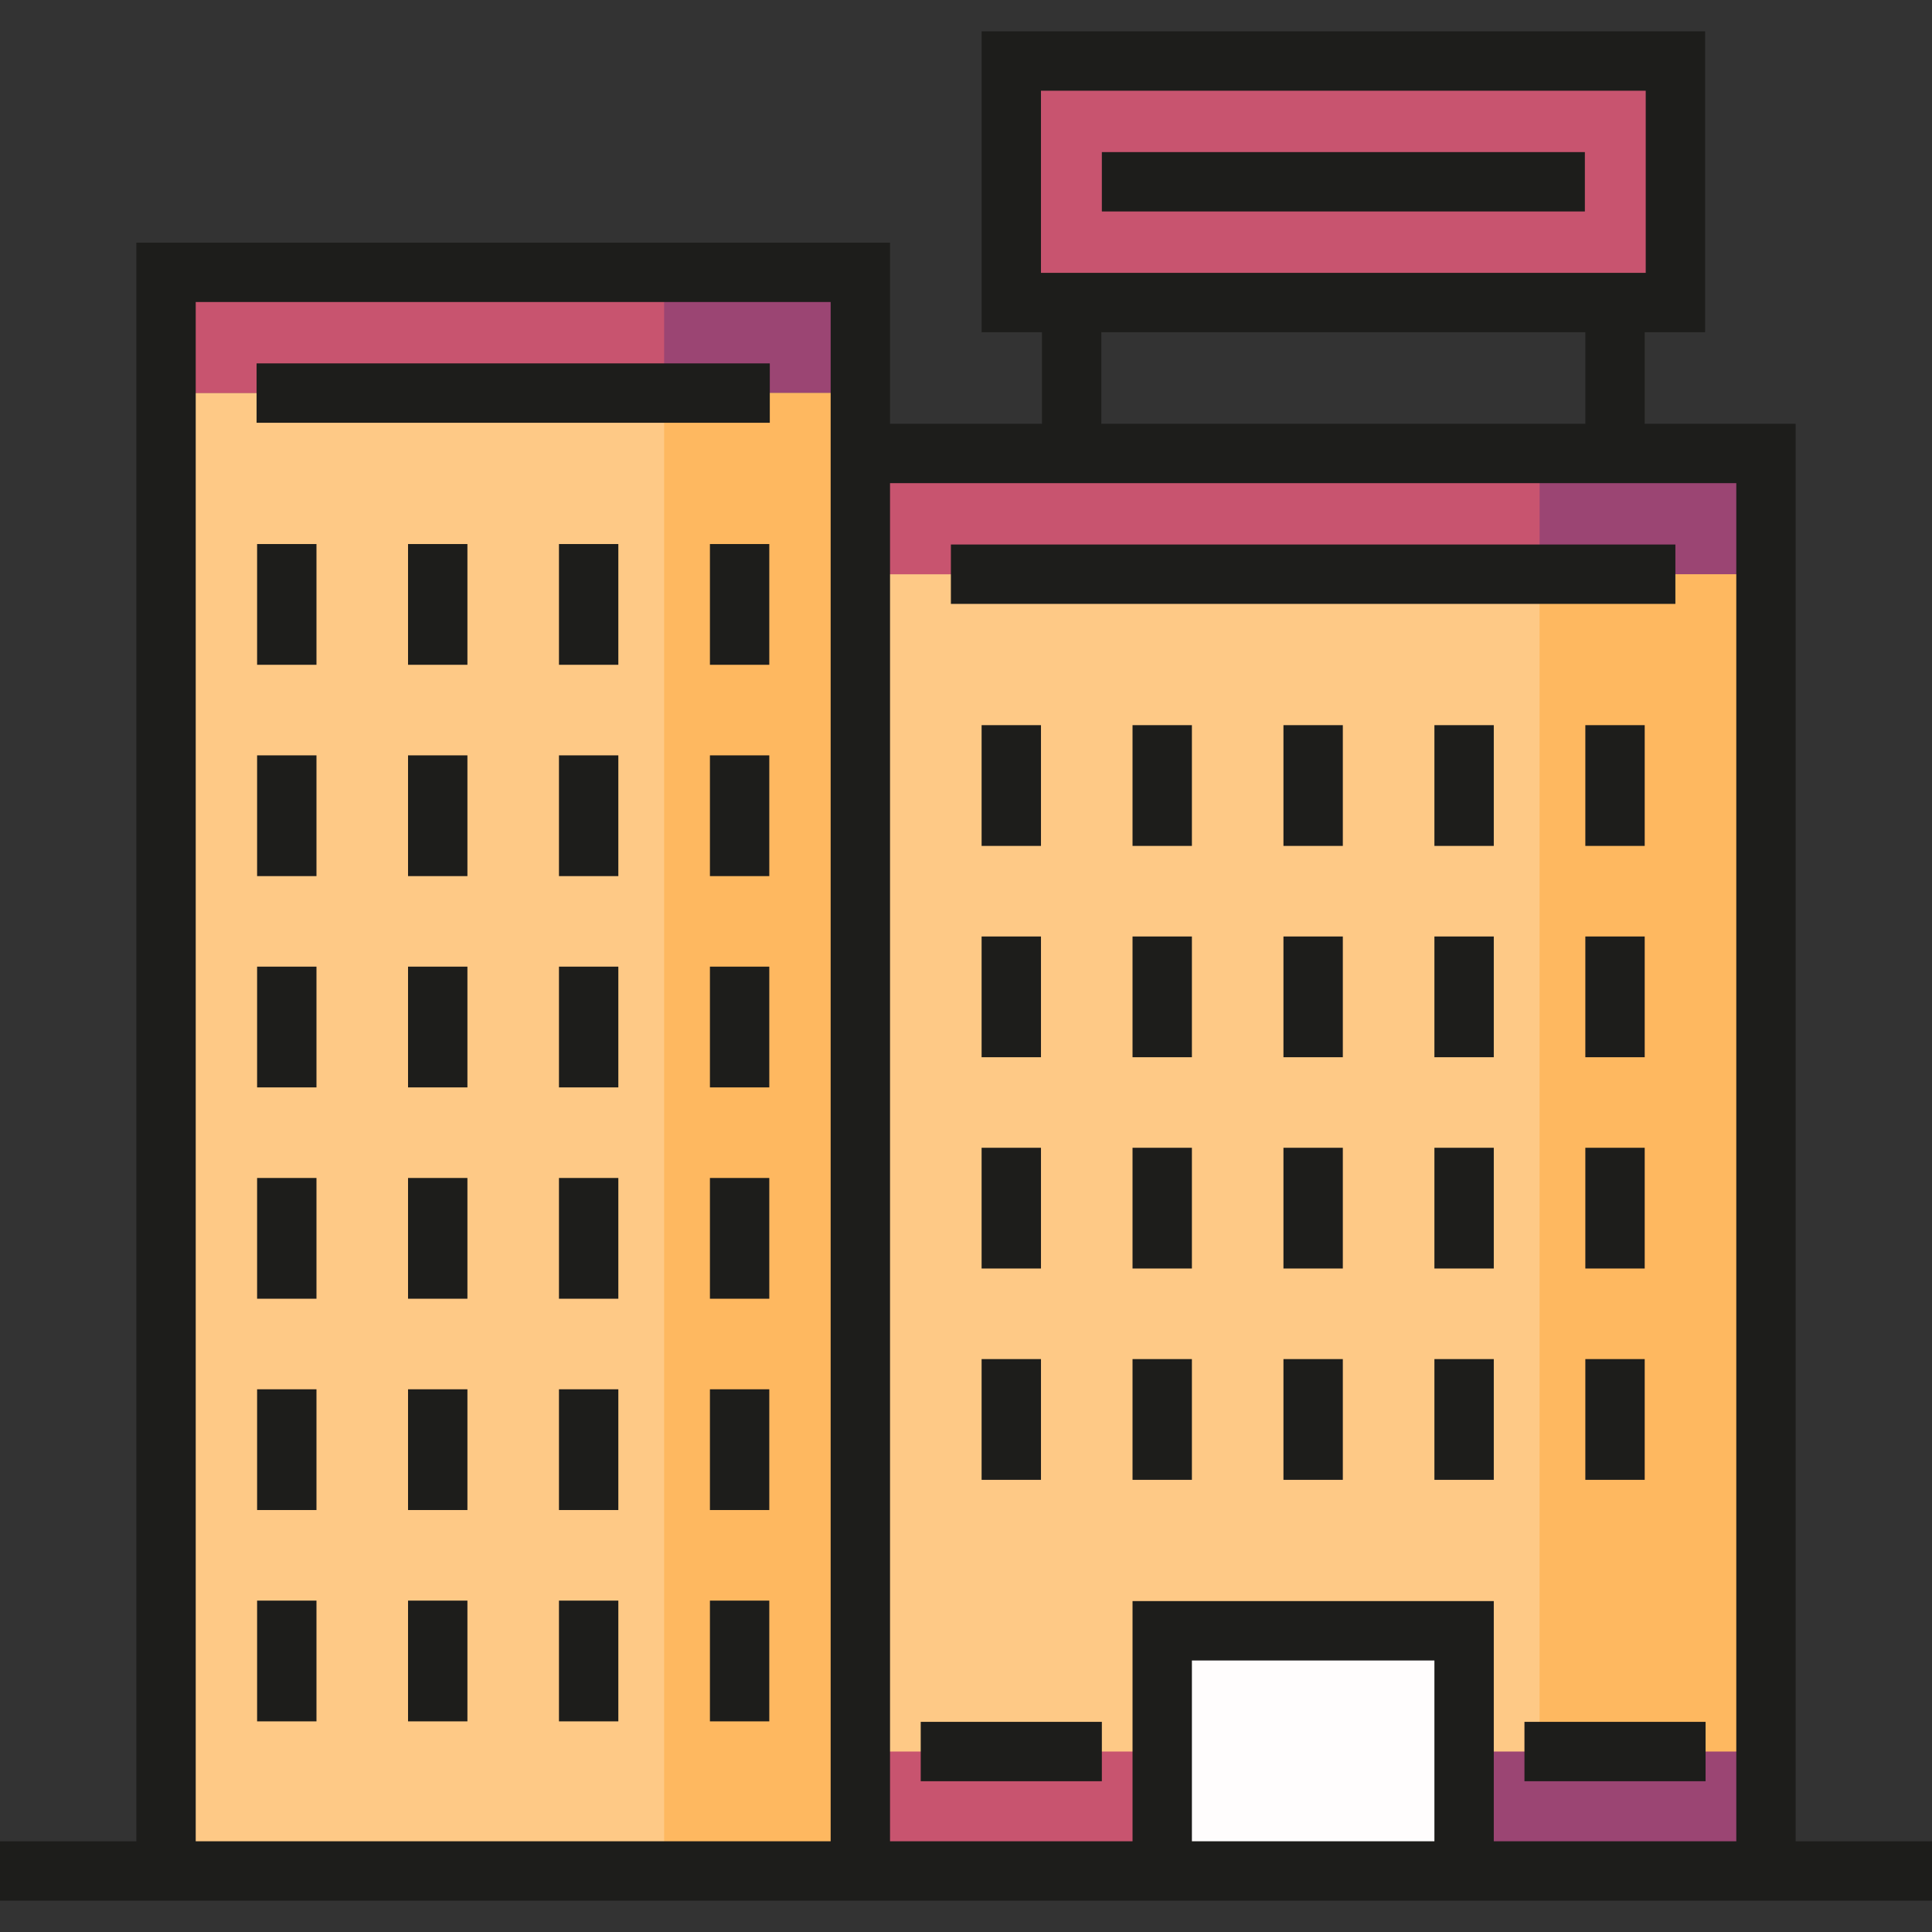
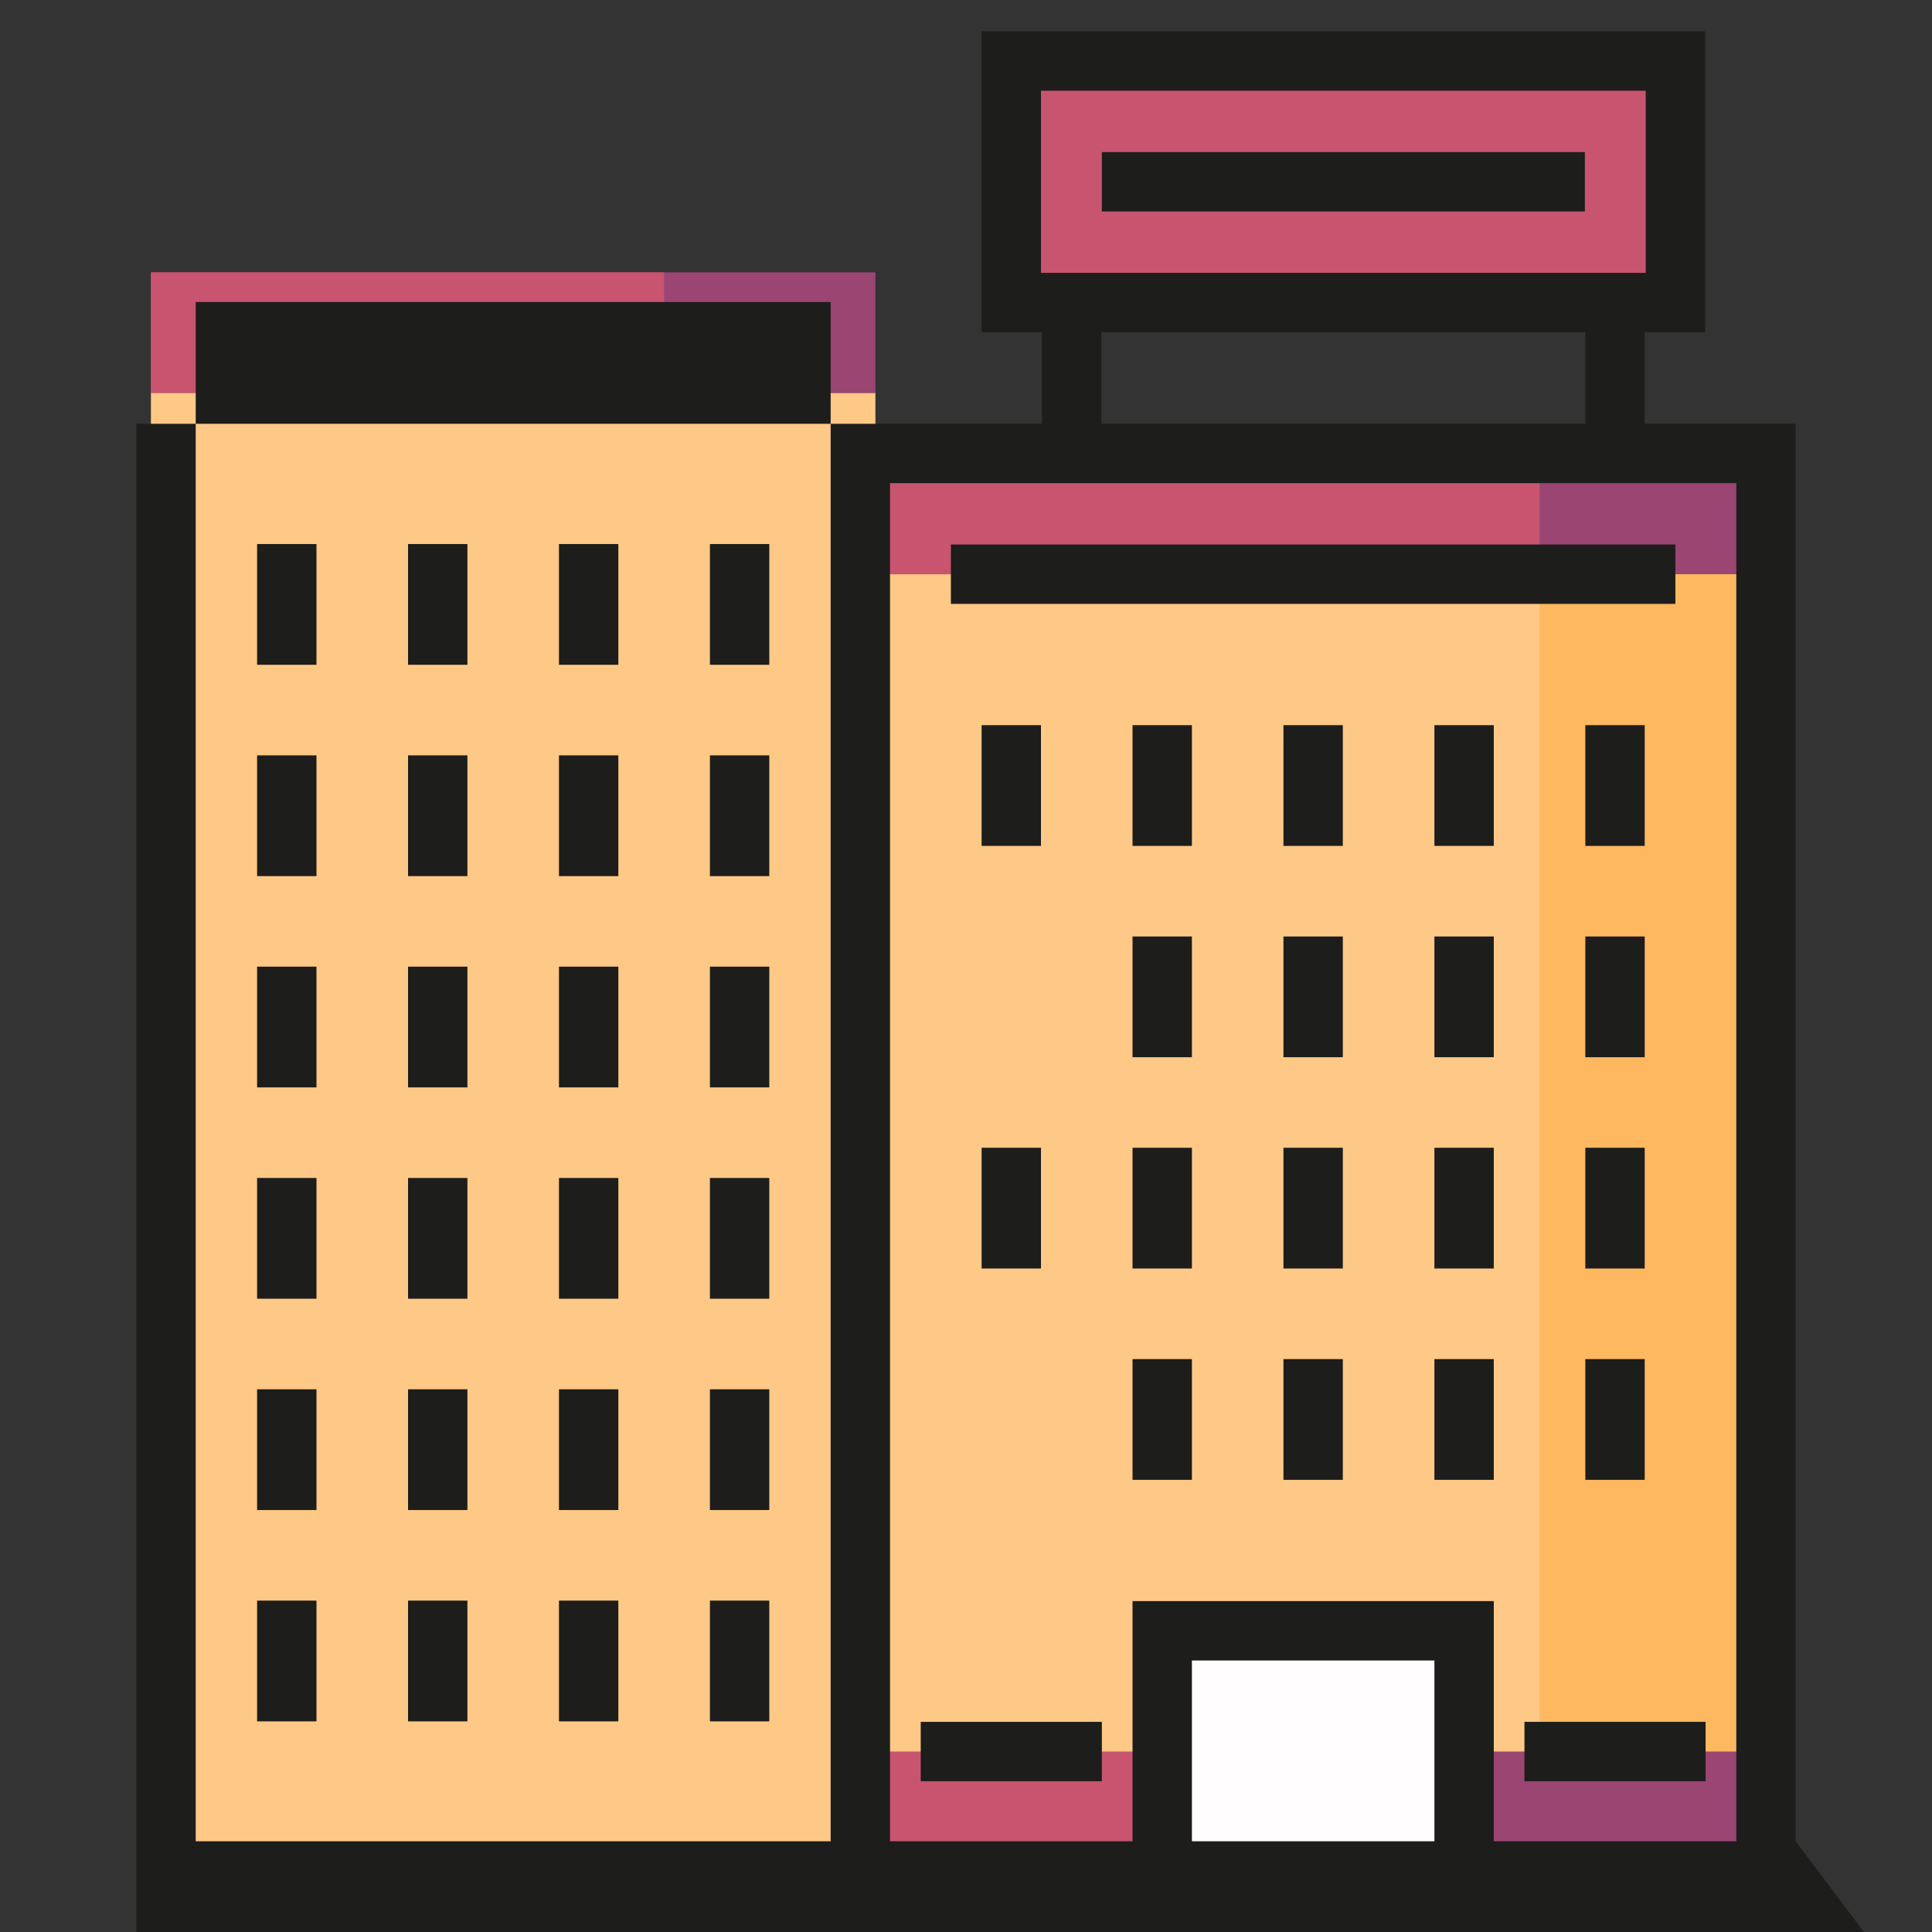
<svg xmlns="http://www.w3.org/2000/svg" version="1.1" id="Layer_1" x="0px" y="0px" viewBox="0 0 512 512" style="enable-background:new 0 0 512 512;" xml:space="preserve">
  <rect x="0" y="0" width="512" height="512" fill="#333333" stroke="none" />
  <rect x="224" y="152.169" style="fill:#FEC986;" width="248" height="343.998" />
  <rect x="311.995" y="432.172" style="fill:#FFFDFD;" width="71.999" height="64.006" />
  <rect x="408.004" y="152.169" style="fill:#FEB860;" width="64.006" height="343.998" />
  <rect x="391.998" y="464.175" style="fill:#9B4573;" width="80.002" height="32" />
  <rect x="232.003" y="464.175" style="fill:#C8546F;" width="80.002" height="32" />
  <rect x="232.003" y="120.177" style="fill:#9B4573;" width="239.996" height="32" />
  <g>
    <rect x="232.003" y="120.177" style="fill:#C8546F;" width="176.001" height="32" />
    <rect x="268.003" y="16.175" style="fill:#C8546F;" width="176.001" height="64.006" />
  </g>
  <rect x="39.996" y="72.175" style="fill:#9B4573;" width="191.997" height="32" />
  <rect x="39.996" y="72.175" style="fill:#C8546F;" width="136.005" height="32" />
  <rect x="39.996" y="104.17" style="fill:#FEC986;" width="191.997" height="391.998" />
-   <rect x="176.001" y="104.17" style="fill:#FEB860;" width="56.003" height="391.998" />
  <g>
    <rect x="68" y="96.303" style="fill:#1D1D1B;" width="136.005" height="15.734" />
    <rect x="251.996" y="144.302" style="fill:#1D1D1B;" width="191.997" height="15.734" />
    <rect x="68.134" y="144.176" style="fill:#1D1D1B;" width="15.734" height="32" />
    <rect x="108.135" y="144.176" style="fill:#1D1D1B;" width="15.734" height="32" />
    <rect x="148.131" y="144.176" style="fill:#1D1D1B;" width="15.734" height="32" />
    <rect x="188.137" y="144.176" style="fill:#1D1D1B;" width="15.734" height="32" />
    <rect x="68.134" y="200.179" style="fill:#1D1D1B;" width="15.734" height="32" />
    <rect x="108.135" y="200.179" style="fill:#1D1D1B;" width="15.734" height="32" />
    <rect x="148.131" y="200.179" style="fill:#1D1D1B;" width="15.734" height="32" />
    <rect x="188.137" y="200.179" style="fill:#1D1D1B;" width="15.734" height="32" />
    <rect x="68.134" y="256.171" style="fill:#1D1D1B;" width="15.734" height="32" />
    <rect x="108.135" y="256.171" style="fill:#1D1D1B;" width="15.734" height="32" />
    <rect x="148.131" y="256.171" style="fill:#1D1D1B;" width="15.734" height="32" />
    <rect x="188.137" y="256.171" style="fill:#1D1D1B;" width="15.734" height="32" />
    <rect x="68.134" y="312.174" style="fill:#1D1D1B;" width="15.734" height="32" />
    <rect x="108.135" y="312.174" style="fill:#1D1D1B;" width="15.734" height="32" />
    <rect x="148.131" y="312.174" style="fill:#1D1D1B;" width="15.734" height="32" />
    <rect x="188.137" y="312.174" style="fill:#1D1D1B;" width="15.734" height="32" />
    <rect x="68.134" y="368.176" style="fill:#1D1D1B;" width="15.734" height="32" />
    <rect x="108.135" y="368.176" style="fill:#1D1D1B;" width="15.734" height="32" />
    <rect x="148.131" y="368.176" style="fill:#1D1D1B;" width="15.734" height="32" />
    <rect x="188.137" y="368.176" style="fill:#1D1D1B;" width="15.734" height="32" />
    <rect x="68.134" y="424.179" style="fill:#1D1D1B;" width="15.734" height="32" />
    <rect x="108.135" y="424.179" style="fill:#1D1D1B;" width="15.734" height="32" />
    <rect x="148.131" y="424.179" style="fill:#1D1D1B;" width="15.734" height="32" />
    <rect x="188.137" y="424.179" style="fill:#1D1D1B;" width="15.734" height="32" />
    <rect x="260.136" y="192.175" style="fill:#1D1D1B;" width="15.734" height="32" />
    <rect x="300.132" y="192.175" style="fill:#1D1D1B;" width="15.734" height="32" />
    <rect x="340.128" y="192.175" style="fill:#1D1D1B;" width="15.734" height="32" />
    <rect x="380.134" y="192.175" style="fill:#1D1D1B;" width="15.734" height="32" />
    <rect x="420.13" y="192.175" style="fill:#1D1D1B;" width="15.734" height="32" />
-     <rect x="260.136" y="248.178" style="fill:#1D1D1B;" width="15.734" height="32" />
    <rect x="300.132" y="248.178" style="fill:#1D1D1B;" width="15.734" height="32" />
    <rect x="340.128" y="248.178" style="fill:#1D1D1B;" width="15.734" height="32" />
    <rect x="380.134" y="248.178" style="fill:#1D1D1B;" width="15.734" height="32" />
    <rect x="420.13" y="248.178" style="fill:#1D1D1B;" width="15.734" height="32" />
    <rect x="260.136" y="304.17" style="fill:#1D1D1B;" width="15.734" height="32" />
    <rect x="300.132" y="304.17" style="fill:#1D1D1B;" width="15.734" height="32" />
    <rect x="340.128" y="304.17" style="fill:#1D1D1B;" width="15.734" height="32" />
    <rect x="380.134" y="304.17" style="fill:#1D1D1B;" width="15.734" height="32" />
    <rect x="420.13" y="304.17" style="fill:#1D1D1B;" width="15.734" height="32" />
-     <rect x="260.136" y="360.173" style="fill:#1D1D1B;" width="15.734" height="32" />
    <rect x="300.132" y="360.173" style="fill:#1D1D1B;" width="15.734" height="32" />
    <rect x="340.128" y="360.173" style="fill:#1D1D1B;" width="15.734" height="32" />
    <rect x="380.134" y="360.173" style="fill:#1D1D1B;" width="15.734" height="32" />
    <rect x="420.13" y="360.173" style="fill:#1D1D1B;" width="15.734" height="32" />
-     <path style="fill:#1D1D1B;" d="M475.867,487.958V112.307h-40V88.042h16V8.308H260.134v79.735h15.999v24.266h-40.267v-48H36.133   v423.65H0v15.734h512v-15.734L475.867,487.958L475.867,487.958z M275.868,24.042h160.266v48.267H275.868V24.042z M291.867,88.042   h128.266v24.266H291.867V88.042z M220.133,487.958H51.867V80.042h168.266V487.958z M380.133,487.958h-64.266v-47.916h64.266   V487.958z M460.133,487.958h-64.266v-63.65h-95.734v63.65h-64.266V128.041h224.267V487.958z" />
+     <path style="fill:#1D1D1B;" d="M475.867,487.958V112.307h-40V88.042h16V8.308H260.134v79.735h15.999v24.266h-40.267H36.133   v423.65H0v15.734h512v-15.734L475.867,487.958L475.867,487.958z M275.868,24.042h160.266v48.267H275.868V24.042z M291.867,88.042   h128.266v24.266H291.867V88.042z M220.133,487.958H51.867V80.042h168.266V487.958z M380.133,487.958h-64.266v-47.916h64.266   V487.958z M460.133,487.958h-64.266v-63.65h-95.734v63.65h-64.266V128.041h224.267V487.958z" />
    <rect x="244.003" y="456.308" style="fill:#1D1D1B;" width="48" height="15.734" />
    <rect x="403.997" y="456.308" style="fill:#1D1D1B;" width="47.999" height="15.734" />
    <rect x="292.003" y="40.307" style="fill:#1D1D1B;" width="128.002" height="15.734" />
  </g>
  <g>
</g>
  <g>
</g>
  <g>
</g>
  <g>
</g>
  <g>
</g>
  <g>
</g>
  <g>
</g>
  <g>
</g>
  <g>
</g>
  <g>
</g>
  <g>
</g>
  <g>
</g>
  <g>
</g>
  <g>
</g>
  <g>
</g>
</svg>